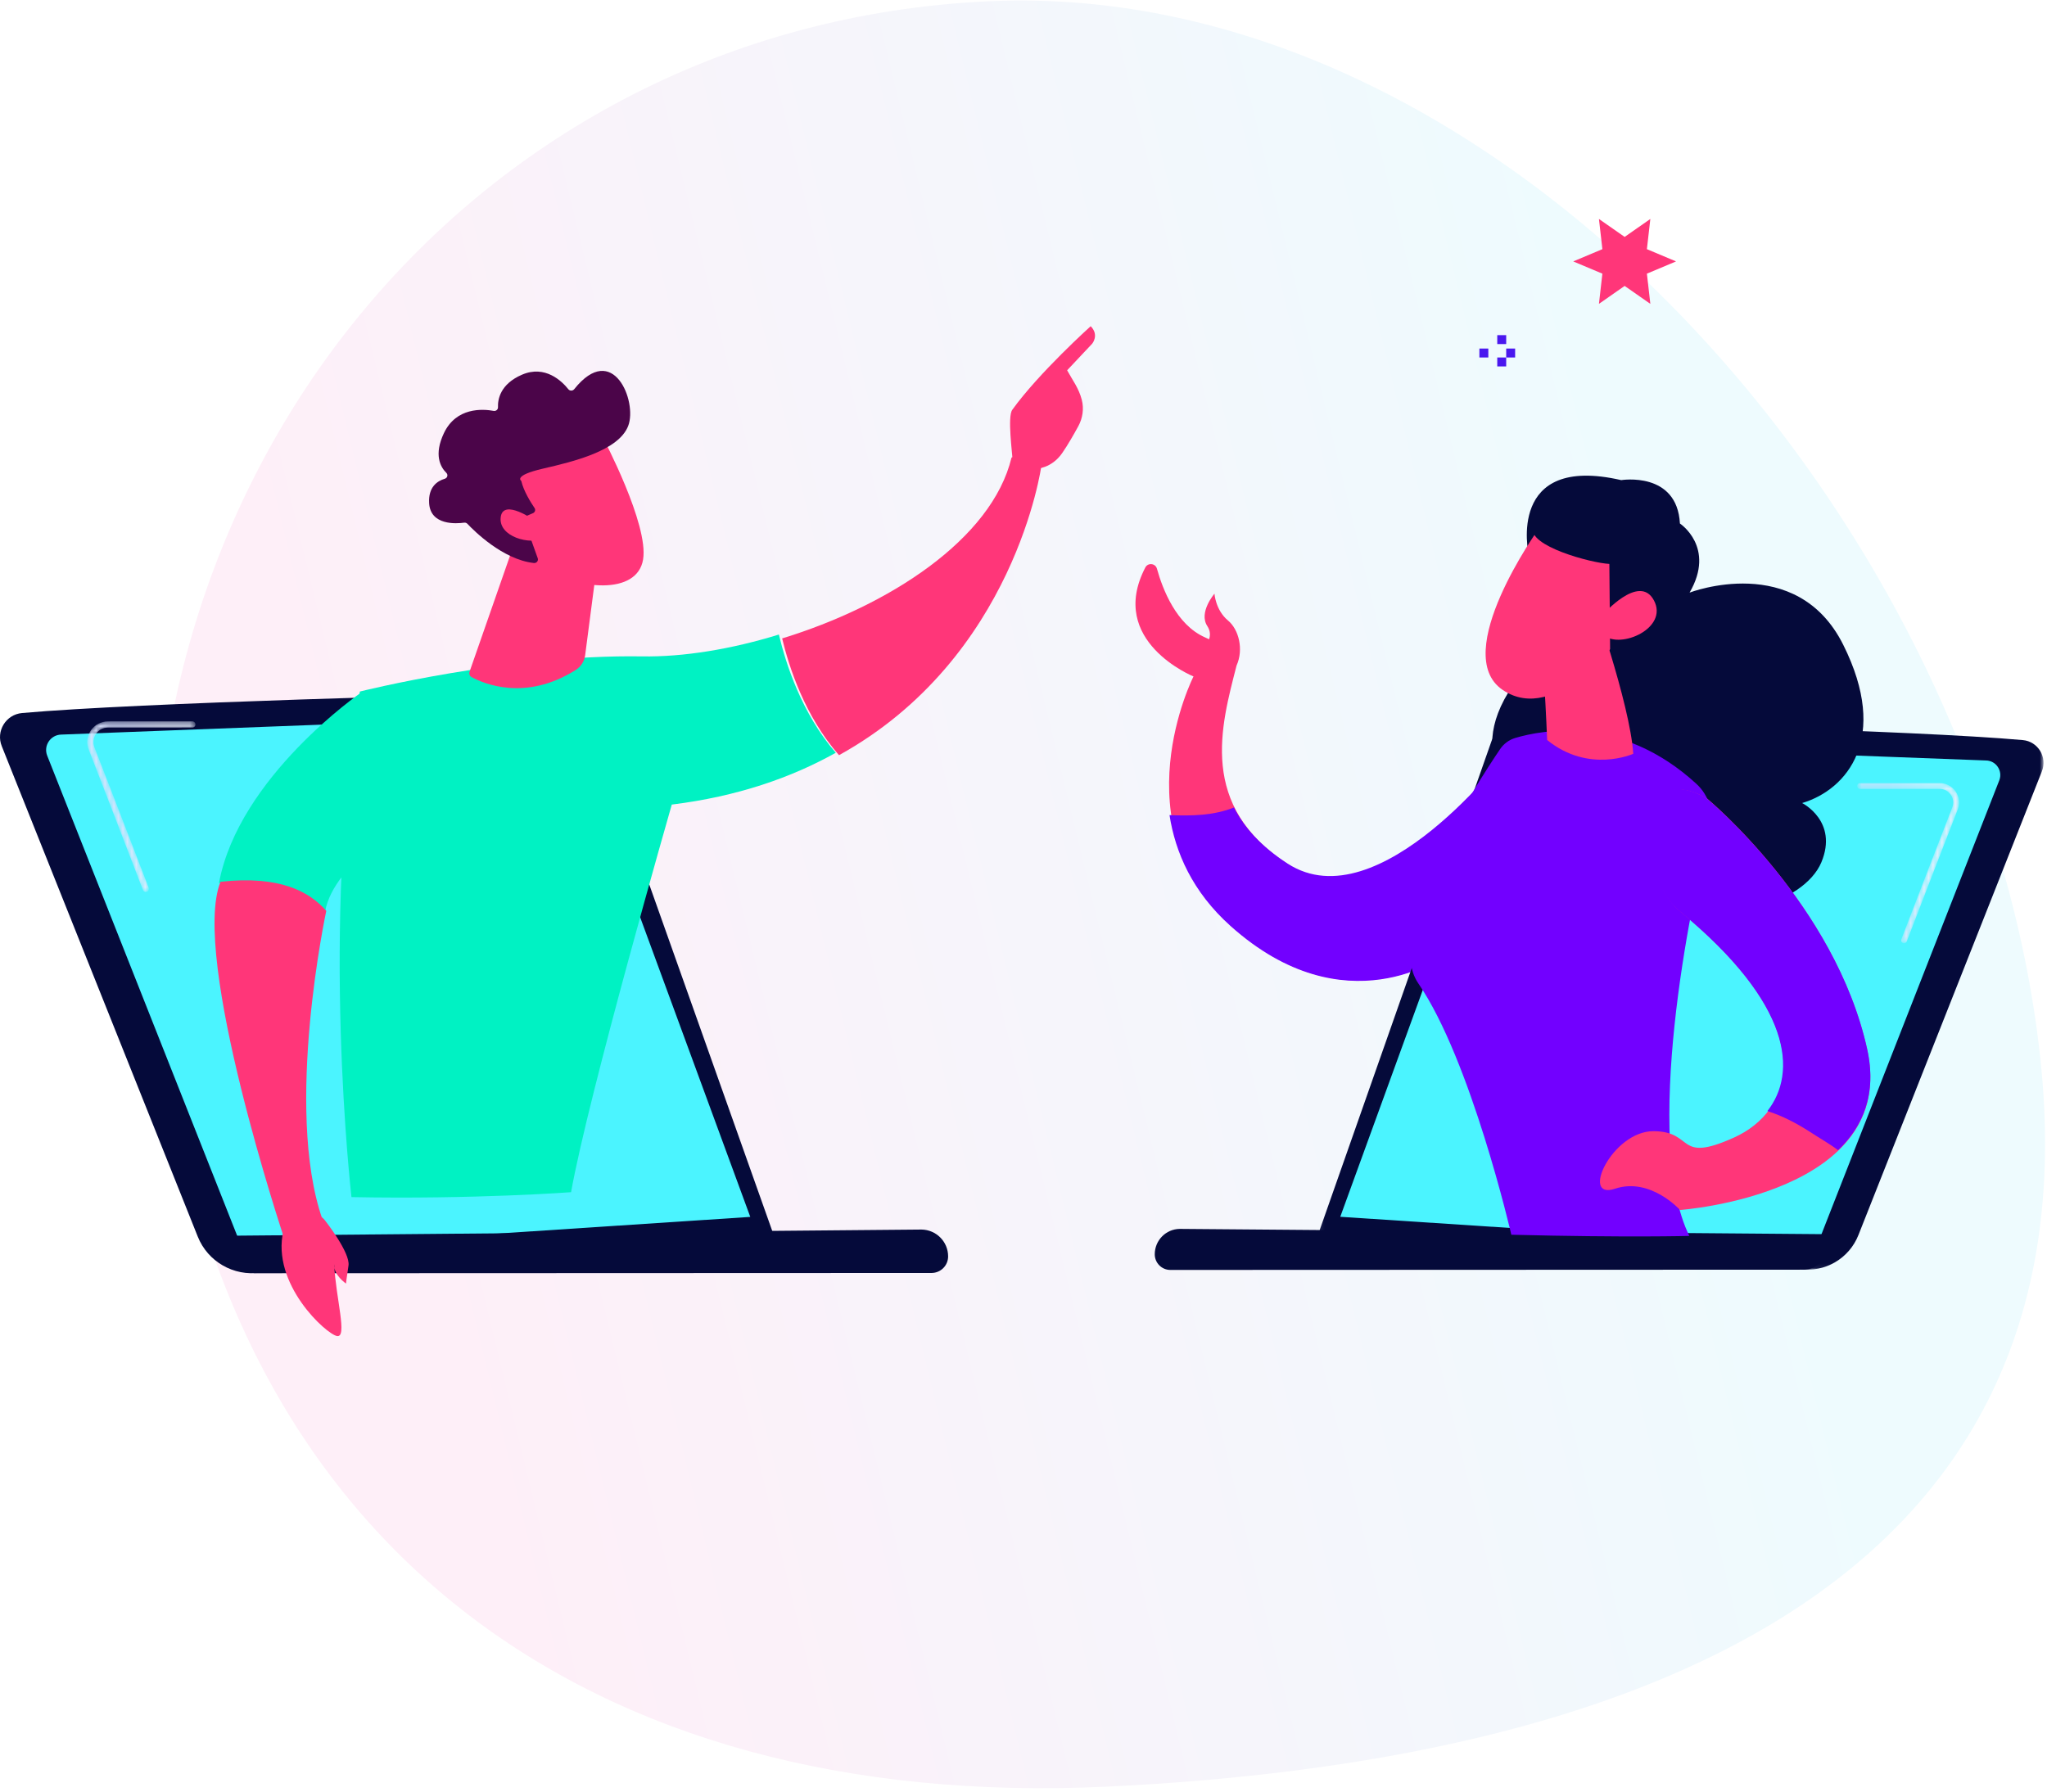
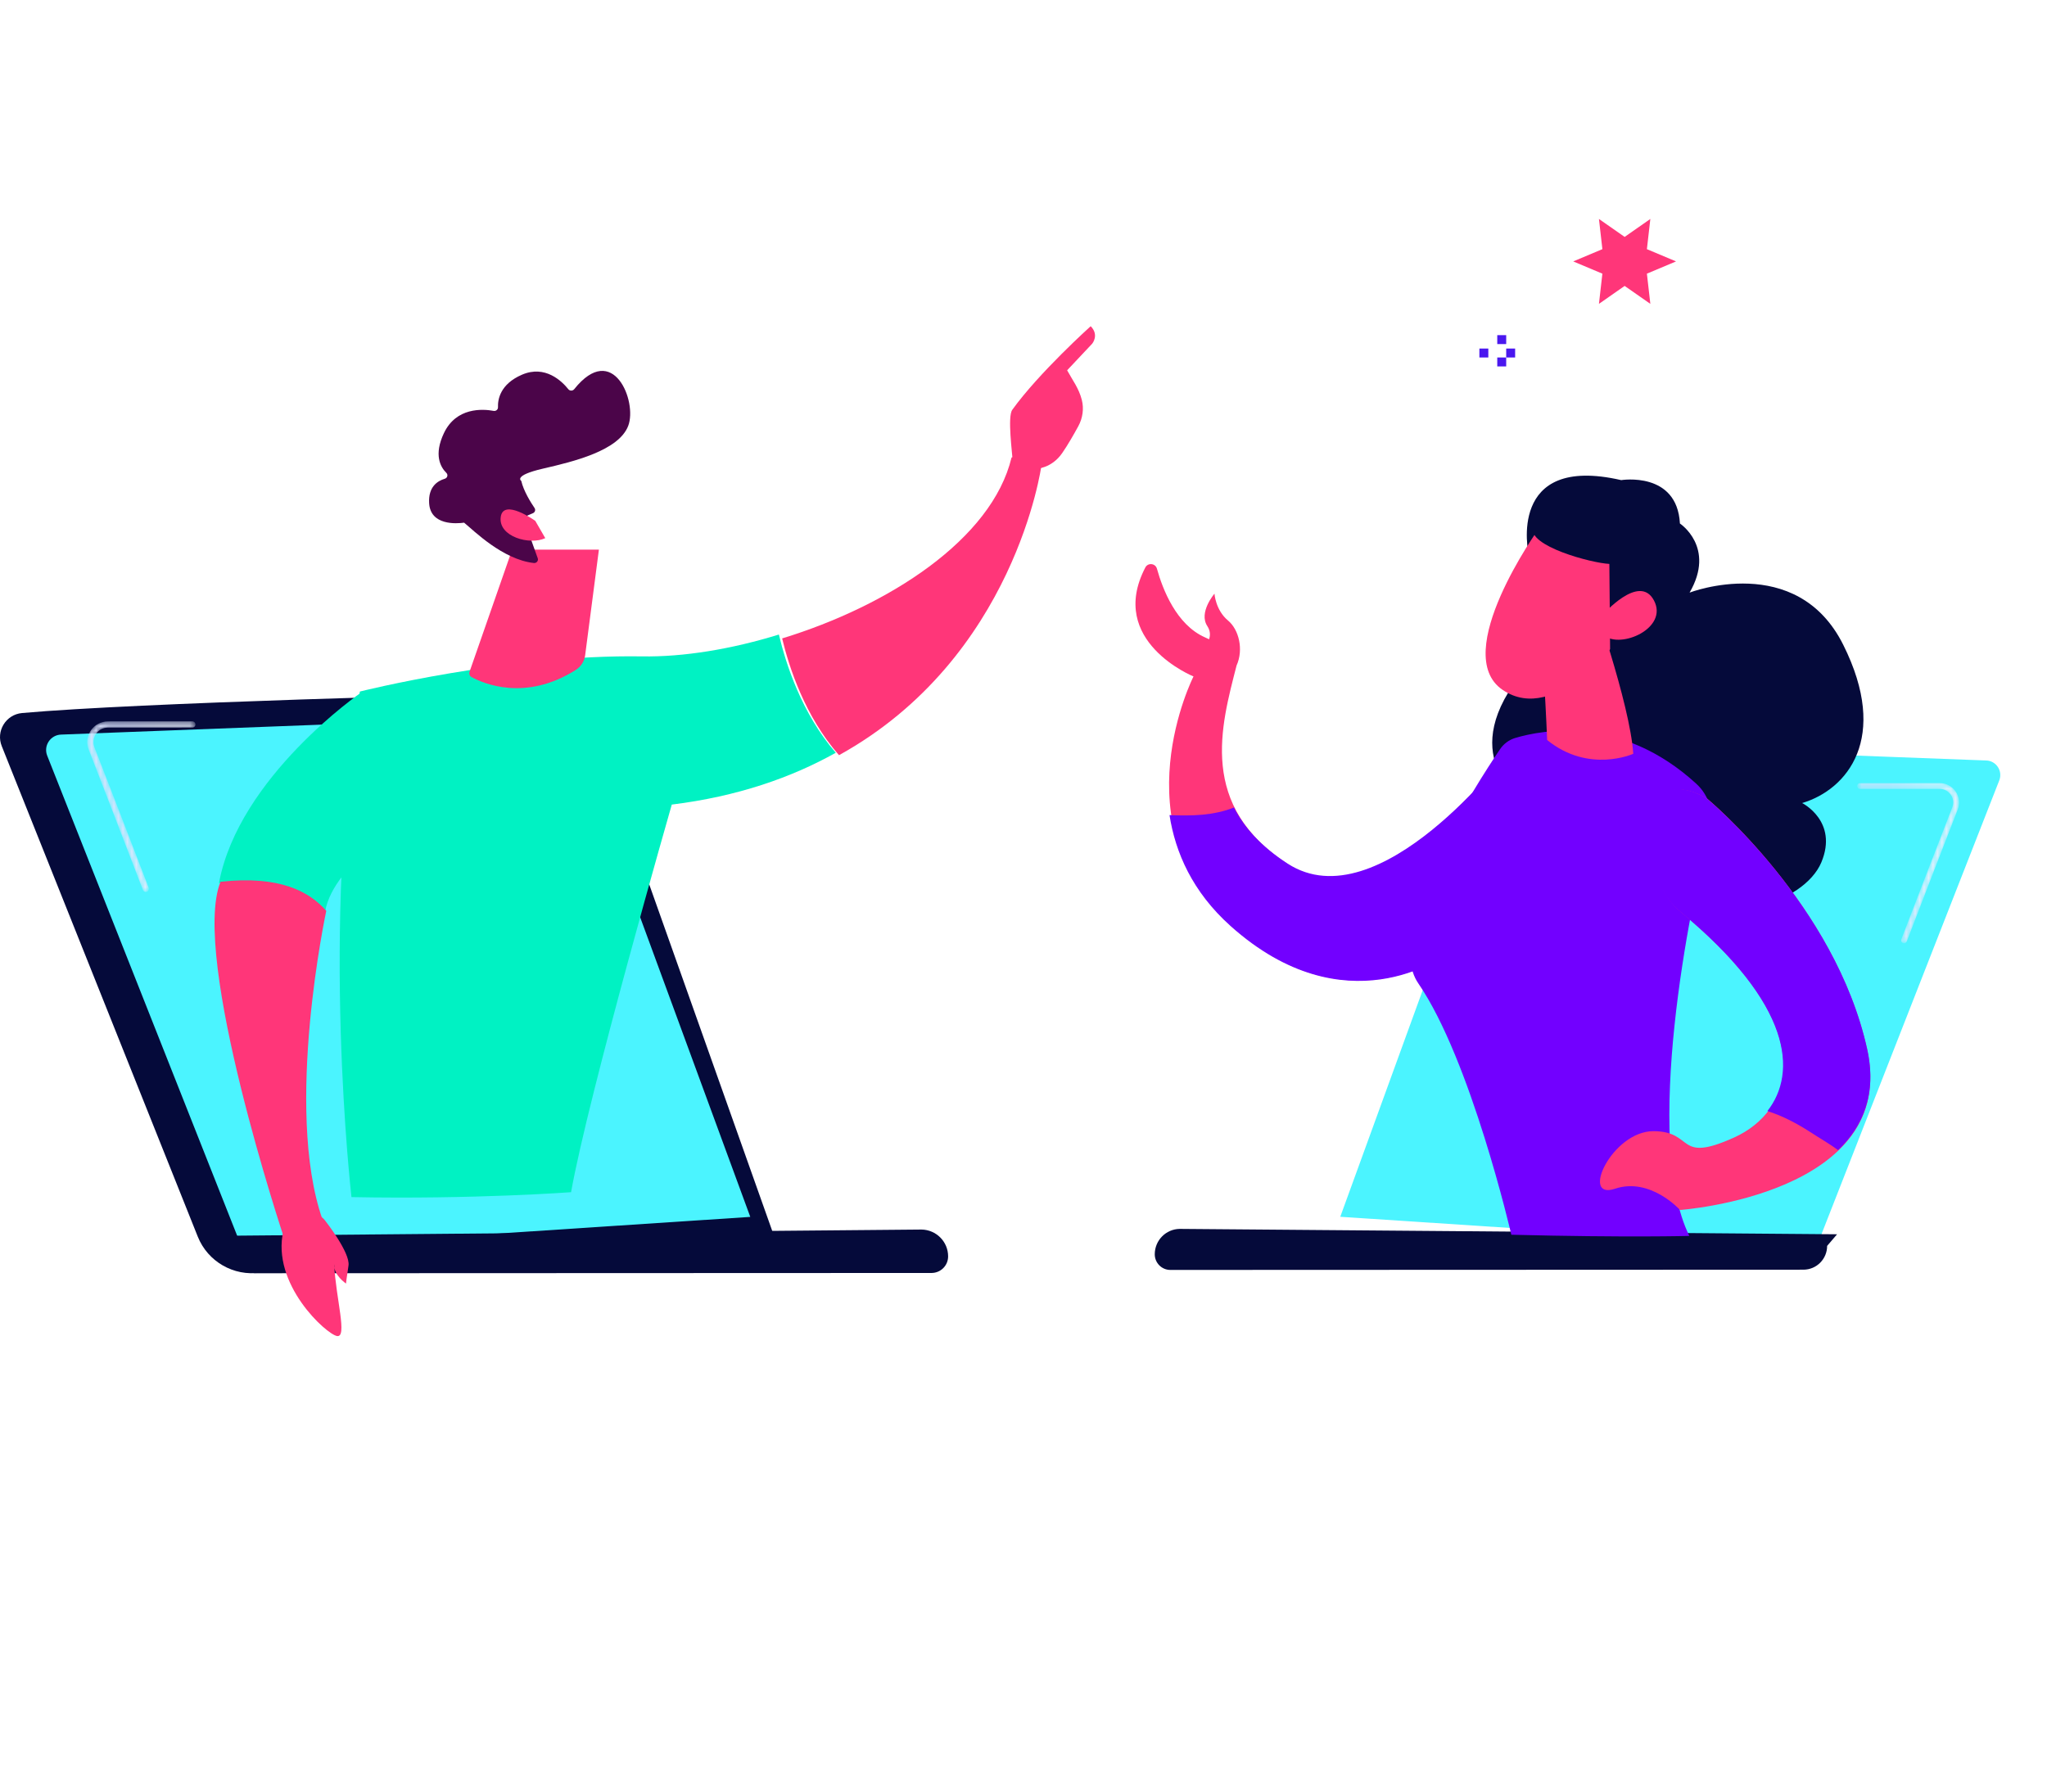
<svg xmlns="http://www.w3.org/2000/svg" xmlns:xlink="http://www.w3.org/1999/xlink" width="458px" height="401px" viewBox="0 0 458 401" version="1.1">
  <title>Group 103</title>
  <desc>Created with Sketch.</desc>
  <defs>
    <linearGradient x1="72.259%" y1="23.092%" x2="50%" y2="85.123%" id="linearGradient-1">
      <stop stop-color="#EEFBFE" offset="0%" />
      <stop stop-color="#FEEFF8" offset="100%" />
    </linearGradient>
    <filter x="-0.0%" y="0.0%" width="100.0%" height="100.0%" filterUnits="objectBoundingBox" id="filter-2">
      <feGaussianBlur stdDeviation="0" in="SourceGraphic" />
    </filter>
    <polygon id="path-3" points="0.084 0.118 162.319 0.118 162.319 122.933 0.084 122.933" />
    <path d="M18.971,0.24 L1.173,0.248 C0.813,0.248 0.521,0.54 0.521,0.899 L0.521,0.899 C0.521,1.259 0.814,1.55 1.173,1.55 L1.173,1.55 L18.971,1.543 C19.993,1.543 20.909,2.026 21.485,2.868 L21.485,2.868 C22.06,3.709 22.177,4.735 21.805,5.684 L21.805,5.684 C19.649,11.196 15.066,23.1 11.024,33.602 L11.024,33.602 L10.406,35.209 C10.276,35.544 10.444,35.922 10.78,36.05 L10.78,36.05 C10.857,36.08 10.936,36.095 11.014,36.095 L11.014,36.095 C11.277,36.094 11.524,35.935 11.623,35.676 L11.623,35.676 L12.242,34.069 C16.283,23.568 20.864,11.666 23.021,6.159 L23.021,6.159 C23.543,4.823 23.371,3.317 22.562,2.133 L22.562,2.133 C21.752,0.948 20.409,0.24 18.973,0.24 L18.973,0.24 C18.971,0.24 18.971,0.24 18.971,0.24" id="path-5" />
    <linearGradient x1="29.798%" y1="50.015%" x2="70.224%" y2="49.99%" id="linearGradient-7">
      <stop stop-color="#DAE2FD" offset="0%" />
      <stop stop-color="#E8EFFD" offset="100%" />
    </linearGradient>
    <path d="M5.14,0.442 C3.613,0.442 2.187,1.196 1.327,2.459 L1.327,2.459 C0.469,3.721 0.287,5.323 0.844,6.745 L0.844,6.745 C3.138,12.607 8.014,25.272 12.316,36.447 L12.316,36.447 L12.974,38.158 C13.08,38.434 13.342,38.602 13.62,38.602 L13.62,38.602 C13.703,38.602 13.787,38.587 13.87,38.556 L13.87,38.556 C14.226,38.417 14.404,38.016 14.266,37.659 L14.266,37.659 L13.608,35.949 C9.306,24.772 4.43,12.104 2.133,6.238 L2.133,6.238 C1.738,5.229 1.862,4.136 2.472,3.24 L2.472,3.24 C3.082,2.343 4.055,1.828 5.14,1.828 L5.14,1.828 L24.044,1.821 C24.426,1.821 24.736,1.511 24.736,1.127 L24.736,1.127 C24.735,0.744 24.425,0.434 24.042,0.434 L24.042,0.434 L5.14,0.442 Z" id="path-8" />
    <linearGradient x1="29.893%" y1="50.019%" x2="70.128%" y2="49.994%" id="linearGradient-10">
      <stop stop-color="#DAE2FD" offset="0%" />
      <stop stop-color="#E8EFFD" offset="100%" />
    </linearGradient>
  </defs>
  <g id="Aggregated-Results-Master" stroke="none" stroke-width="1" fill="none" fill-rule="evenodd">
    <g transform="translate(-921, -30694)" id="Group-103">
      <g transform="translate(874, 30619)">
        <g id="Group-97">
-           <path d="M188.977,464.831 C80.661,412.396 38.63,288.346 95.095,187.759 C151.563,87.172 312.127,60.939 420.443,113.375 C528.76,165.81 504.425,276.439 447.957,377.025 C391.492,477.612 297.294,517.266 188.977,464.831 Z" id="droplet3" fill="url(#linearGradient-1)" filter="url(#filter-2)" transform="translate(283, 287.5) rotate(58) translate(-283, -287.5) " />
          <g id="Group-78" transform="translate(47, 124)">
            <g id="Group-15" transform="translate(254, 77)">
              <path d="M2.255,0.998 C2.846,-0.137 4.517,0.041 4.859,1.275 C6.124,5.839 9.184,13.804 15.601,16.631 C15.925,16.773 16.23,16.917 16.526,17.062 C16.817,16.186 16.82,15.169 16.123,14.1 C14.127,11.04 17.727,6.859 17.727,6.859 C17.727,6.859 17.966,10.54 20.754,12.857 C23.156,14.853 24.31,19.296 22.671,22.941 C19.204,36.483 14.011,54.396 34.27,67.473 C54.529,80.549 83.036,42.76 83.036,42.76 L68.898,87.825 C68.898,87.825 47.054,104.023 21.628,81.268 C-3.796,58.513 13.037,25.38 13.037,25.38 C13.037,25.38 -6.352,17.535 2.255,0.998" id="Fill-4" fill="#FF3679" />
              <path d="M34.098,67.266 C28.145,63.417 24.37,59.155 22.091,54.709 C17.521,56.519 12.651,56.616 7.67,56.41 C8.968,64.764 12.787,73.574 21.324,81.225 C47.016,104.25 69.089,87.86 69.089,87.86 L83.376,42.26 C83.376,42.26 54.569,80.497 34.098,67.266" id="Fill-6" fill="#7200FF" />
              <g id="Group-10" transform="translate(40.905, 35.203)">
                <mask id="mask-4" fill="white">
                  <use xlink:href="#path-3" />
                </mask>
                <g id="Clip-9" />
-                 <path d="M161.936,11.452 L120.904,115.181 C118.815,120.461 113.395,123.615 107.794,122.808 L0.084,114.866 L38.836,4.562 C39.868,1.833 42.501,0.054 45.407,0.12 C64.291,0.549 133.071,2.227 157.675,4.416 C161.091,4.72 163.234,8.265 161.936,11.452" id="Fill-8" fill="#050A3A" mask="url(#mask-4)" />
              </g>
              <path d="M152.327,153.301 L193.321,48.641 C194.149,46.529 192.629,44.234 190.369,44.184 L88.938,40.359 C86.325,40.261 83.936,41.832 82.982,44.277 L45.873,146.301 L152.327,153.301 Z" id="Fill-11" fill="#4BF4FF" />
              <path d="M4.367,154.694 C4.367,156.627 5.93,158.194 7.855,158.193 L149.509,158.137 C152.435,158.135 154.806,155.753 154.805,152.815 L157.032,150.214 L9.95,149.008 C6.853,149.051 4.367,151.584 4.367,154.694" id="Fill-13" fill="#050A3A" />
            </g>
            <g id="Group-18" transform="translate(415, 126)">
              <mask id="mask-6" fill="white">
                <use xlink:href="#path-5" />
              </mask>
              <g id="Clip-17" />
              <path d="M18.971,0.24 L1.173,0.248 C0.813,0.248 0.521,0.54 0.521,0.899 L0.521,0.899 C0.521,1.259 0.814,1.55 1.173,1.55 L1.173,1.55 L18.971,1.543 C19.993,1.543 20.909,2.026 21.485,2.868 L21.485,2.868 C22.06,3.709 22.177,4.735 21.805,5.684 L21.805,5.684 C19.649,11.196 15.066,23.1 11.024,33.602 L11.024,33.602 L10.406,35.209 C10.276,35.544 10.444,35.922 10.78,36.05 L10.78,36.05 C10.857,36.08 10.936,36.095 11.014,36.095 L11.014,36.095 C11.277,36.094 11.524,35.935 11.623,35.676 L11.623,35.676 L12.242,34.069 C16.283,23.568 20.864,11.666 23.021,6.159 L23.021,6.159 C23.543,4.823 23.371,3.317 22.562,2.133 L22.562,2.133 C21.752,0.948 20.409,0.24 18.973,0.24 L18.973,0.24 C18.971,0.24 18.971,0.24 18.971,0.24" id="Fill-16" fill="url(#linearGradient-7)" mask="url(#mask-6)" />
            </g>
            <g id="Group-41" transform="translate(0, 57)">
              <path d="M342.004,17.918 C342.004,17.918 336.984,-4.475 362.733,1.444 C362.733,1.444 375.229,-0.596 375.87,11.156 C375.87,11.156 383.928,16.442 378.033,26.616 C378.033,26.616 401.972,17.393 412.411,38.297 C422.851,59.202 413.267,70.71 403.217,73.711 C403.217,73.711 411.362,77.782 407.51,86.983 C403.659,96.184 384.14,102.676 372.603,91.494 C372.603,91.494 339.792,95.827 340.439,72.733 C340.439,72.733 325.173,62.919 341.195,43.828 C357.218,24.737 342.004,17.918 342.004,17.918" id="Fill-19" fill="#050A3A" />
              <path d="M339.023,59.146 C345.089,57.332 362.754,53.979 379.563,69.422 C382.414,72.041 383.581,76.023 382.565,79.752 C378.059,96.308 367.525,149.422 377.974,170.581 C377.974,170.581 364.352,170.973 338.149,170.319 C338.149,170.319 329.127,131.213 317.324,114.049 C309.175,102.198 330.292,69.532 335.636,61.64 C336.445,60.446 337.638,59.561 339.023,59.146" id="Fill-21" fill="#7200FF" />
              <path d="M355.762,26.25 C355.762,26.25 364.745,51.534 365.425,62.69 C365.425,62.69 355.509,67.187 346.162,59.607 C346.162,59.607 345.171,34.349 343.753,29.827 L355.762,26.25 Z" id="Fill-23" fill="#FF3679" />
              <path d="M344.244,12.378 C344.244,12.378 324.242,40.291 336.209,48.392 C348.175,56.492 362.414,36.656 362.414,36.656 C362.414,36.656 367.052,21.38 362.194,16.201 C357.336,11.022 344.244,12.378 344.244,12.378" id="Fill-25" fill="#FF3679" />
              <path d="M353.505,5.706 C353.505,5.706 344.312,7.88 343.025,12.025 C341.739,16.171 356.066,20.008 360.08,20.195 L360.251,39.61 C360.251,39.61 375.905,26.375 369.085,12.096 C364.842,3.211 353.505,5.706 353.505,5.706" id="Fill-27" fill="#050A3A" />
              <path d="M358.507,31.693 C358.507,31.693 366.768,22.152 370.058,28.369 C373.348,34.585 362.624,39.257 358.909,36.206 L358.507,31.693 Z" id="Fill-29" fill="#FF3679" />
              <path d="M381.969,72.725 C381.969,72.725 410.643,96.449 417.77,128.88 C424.896,161.311 375.897,164.777 375.897,164.777 C375.897,164.777 369.242,157.378 361.345,160.021 C353.449,162.663 360.729,147.104 369.969,147.142 C379.209,147.179 374.932,154.46 388.001,148.556 C400.732,142.804 408.595,125.028 376.096,98.099 C374.212,96.538 372.709,94.548 371.803,92.28 C365.486,76.452 370.487,66.073 381.969,72.725" id="Fill-31" fill="#FF3679" />
              <path d="M417.767,128.77 C410.608,96.339 381.801,72.615 381.801,72.615 C370.267,65.964 365.242,76.342 371.589,92.17 C372.499,94.438 374.01,96.428 375.901,97.99 C401.082,118.759 402.14,134.082 395.44,142.645 C398.822,143.7 402.031,145.414 404.976,147.302 C407.257,148.809 409.349,149.944 411.255,151.397 C416.763,146.146 419.994,138.86 417.767,128.77" id="Fill-33" fill="#7200FF" />
              <path d="M0.41,61.015 L44.25,170.74 C46.481,176.325 52.264,179.657 58.236,178.799 L173.081,170.305 L131.667,53.621 C130.564,50.734 127.755,48.853 124.656,48.926 C104.521,49.396 31.182,51.229 4.948,53.566 C1.306,53.89 -0.976,57.643 0.41,61.015" id="Fill-35" fill="#050A3A" />
              <path d="M54.363,173.819 L10.562,63.108 C9.678,60.873 11.297,58.445 13.707,58.389 L121.86,54.257 C124.647,54.15 127.196,55.811 128.214,58.397 L167.869,166.323 L54.363,173.819 Z" id="Fill-37" fill="#4BF4FF" />
              <path d="M212.134,175.167 C212.134,177.213 210.471,178.872 208.418,178.873 L57.372,178.933 C54.252,178.934 51.721,176.415 51.72,173.306 L49.343,170.556 L206.177,169.156 C209.479,169.199 212.134,171.877 212.134,175.167" id="Fill-39" fill="#050A3A" />
            </g>
            <g id="Group-44" transform="translate(19, 112)">
              <mask id="mask-9" fill="white">
                <use xlink:href="#path-8" />
              </mask>
              <g id="Clip-43" />
              <path d="M5.14,0.442 C3.613,0.442 2.187,1.196 1.327,2.459 L1.327,2.459 C0.469,3.721 0.287,5.323 0.844,6.745 L0.844,6.745 C3.138,12.607 8.014,25.272 12.316,36.447 L12.316,36.447 L12.974,38.158 C13.08,38.434 13.342,38.602 13.62,38.602 L13.62,38.602 C13.703,38.602 13.787,38.587 13.87,38.556 L13.87,38.556 C14.226,38.417 14.404,38.016 14.266,37.659 L14.266,37.659 L13.608,35.949 C9.306,24.772 4.43,12.104 2.133,6.238 L2.133,6.238 C1.738,5.229 1.862,4.136 2.472,3.24 L2.472,3.24 C3.082,2.343 4.055,1.828 5.14,1.828 L5.14,1.828 L24.044,1.821 C24.426,1.821 24.736,1.511 24.736,1.127 L24.736,1.127 C24.735,0.744 24.425,0.434 24.042,0.434 L24.042,0.434 L5.14,0.442 Z" id="Fill-42" fill="url(#linearGradient-10)" mask="url(#mask-9)" />
            </g>
            <path d="M231.825,55.902 C232.126,56.877 228.64,58.364 226.586,54.374 C226.513,52.462 225.369,44.268 226.489,42.709 C232.458,34.408 244.03,24 244.03,24 C245.988,25.968 244.376,27.902 244.376,27.902 L238.763,33.868 C239.938,36.031 241.372,37.857 242.044,40.475 C242.554,42.457 242.243,44.575 241.262,46.38 C240.277,48.191 238.933,50.544 237.662,52.387 C235.257,55.874 231.825,55.902 231.825,55.902" id="Fill-45" fill="#FF3679" />
            <path d="M236.847,38 L231.635,42.429 L230,46.836 L234.65,52 C234.65,52 236.209,43.254 237.37,41.361 C238.531,39.468 237.928,38.553 236.847,38" id="Fill-47" fill="#FF3679" />
            <path d="M143.658,97.892 C113.64,97.411 80.523,105.756 80.523,105.756 C71.595,157.682 78.64,218.895 78.64,218.895 C106.06,219.422 127.774,217.795 127.774,217.795 C131.628,196.091 150.306,131.054 150.306,131.054 C164.972,129.239 177.052,125.026 187,119.457 C179.407,110.711 175.825,99.58 174.268,93 C163.656,96.285 152.917,98.041 143.658,97.892" id="Fill-49" fill="#00F2C3" />
            <path d="M233,55.233 C230.052,51.735 226.323,53.392 226.323,53.392 C221.916,71.723 198.776,86.594 175,93.868 C176.555,100.367 180.135,111.362 187.723,120 C227.178,98.173 233,55.233 233,55.233" id="Fill-51" fill="#FF3679" />
            <path d="M92,134.628 L80.777,106 C80.777,106 53.481,124.777 49,148.574 C54.159,148.957 63.547,150.31 72.738,155 C74.753,143.763 92,134.628 92,134.628" id="Fill-53" fill="#00F2C3" />
            <path d="M114.584,74.008 L105.055,101.333 C104.898,101.786 105.085,102.287 105.509,102.519 C108.11,103.942 117.48,108.054 128.767,100.96 C129.943,100.221 130.742,99.017 130.921,97.649 L134,74 L114.584,74.008 Z" id="Fill-55" fill="#FF3679" />
-             <path d="M134.933,49 C134.933,49 145.195,68.386 143.884,76.219 C142.573,84.052 129.863,83.494 118.763,77.137 L111,56.204 L134.933,49 Z" id="Fill-57" fill="#FF3679" />
-             <path d="M119.239,65.845 C119.708,65.645 119.88,65.093 119.599,64.68 C118.744,63.424 117.142,60.861 116.631,58.617 C116.631,58.617 114.713,57.435 121.508,55.867 C128.301,54.298 138.432,51.863 140.56,46.294 C142.634,40.864 137.173,27.211 128.473,38.094 C128.142,38.508 127.493,38.517 127.163,38.104 C125.735,36.316 121.982,32.605 116.775,34.858 C111.902,36.965 111.354,40.404 111.422,42.138 C111.442,42.648 110.969,43.044 110.448,42.949 C107.984,42.497 102.07,42.11 99.313,47.953 C97.041,52.766 98.52,55.489 99.866,56.82 C100.302,57.251 100.112,57.962 99.514,58.139 C97.894,58.617 95.804,59.94 96.015,63.593 C96.306,68.644 102.171,68.196 103.84,67.966 C104.114,67.928 104.389,68.019 104.575,68.216 C106.007,69.741 112.46,76.216 119.442,76.995 C120.047,77.062 120.515,76.487 120.317,75.933 L117.292,67.477 C117.151,67.084 117.347,66.653 117.74,66.485 L119.239,65.845 Z" id="Fill-59" fill="#4B0549" />
+             <path d="M119.239,65.845 C119.708,65.645 119.88,65.093 119.599,64.68 C118.744,63.424 117.142,60.861 116.631,58.617 C116.631,58.617 114.713,57.435 121.508,55.867 C128.301,54.298 138.432,51.863 140.56,46.294 C142.634,40.864 137.173,27.211 128.473,38.094 C128.142,38.508 127.493,38.517 127.163,38.104 C125.735,36.316 121.982,32.605 116.775,34.858 C111.902,36.965 111.354,40.404 111.422,42.138 C111.442,42.648 110.969,43.044 110.448,42.949 C107.984,42.497 102.07,42.11 99.313,47.953 C97.041,52.766 98.52,55.489 99.866,56.82 C100.302,57.251 100.112,57.962 99.514,58.139 C97.894,58.617 95.804,59.94 96.015,63.593 C96.306,68.644 102.171,68.196 103.84,67.966 C106.007,69.741 112.46,76.216 119.442,76.995 C120.047,77.062 120.515,76.487 120.317,75.933 L117.292,67.477 C117.151,67.084 117.347,66.653 117.74,66.485 L119.239,65.845 Z" id="Fill-59" fill="#4B0549" />
            <path d="M119.766,67.561 C119.766,67.561 112.554,62.388 112.028,66.746 C111.503,71.105 118.524,73.057 122,71.431 L119.766,67.561 Z" id="Fill-61" fill="#FF3679" />
            <path d="M73,154.842 C73,154.842 63.504,199.009 72.131,223.835 C61.569,228.88 63.52,227.929 63.52,227.929 C63.52,227.929 42.597,165.099 49.338,148.325 C62.639,146.867 69.239,150.543 73,154.842" id="Fill-63" fill="#FF3679" />
            <path d="M72.78,224.199 C72.78,224.199 78.424,231.368 77.974,234.224 C77.524,237.079 77.417,238.243 77.417,238.243 C77.417,238.243 74.581,236.341 74.759,233.908 C75.156,241.629 77.792,250.407 75.398,249.985 C73.005,249.563 60.613,238.356 63.408,226.402 C69.762,222.062 71.544,222.533 72.78,224.199" id="Fill-65" fill="#FF3679" />
            <polygon id="Fill-67" fill="#4A17EF" points="331 31 333 31 333 29 331 29" />
            <polygon id="Fill-69" fill="#4A17EF" points="335 33 337 33 337 31 335 31" />
            <polygon id="Fill-70" fill="#4A17EF" points="335 28 337 28 337 26 335 26" />
            <polygon id="Fill-71" fill="#4A17EF" points="337 31 339 31 339 29 337 29" />
            <polygon id="Fill-72" fill="#FF3679" points="363.5 4.015 369.25 0 368.48 6.758 375 9.5 368.48 12.242 369.25 19 363.5 14.985 357.75 19 358.52 12.242 352 9.5 358.52 6.758 357.75 0" />
          </g>
        </g>
      </g>
    </g>
  </g>
</svg>